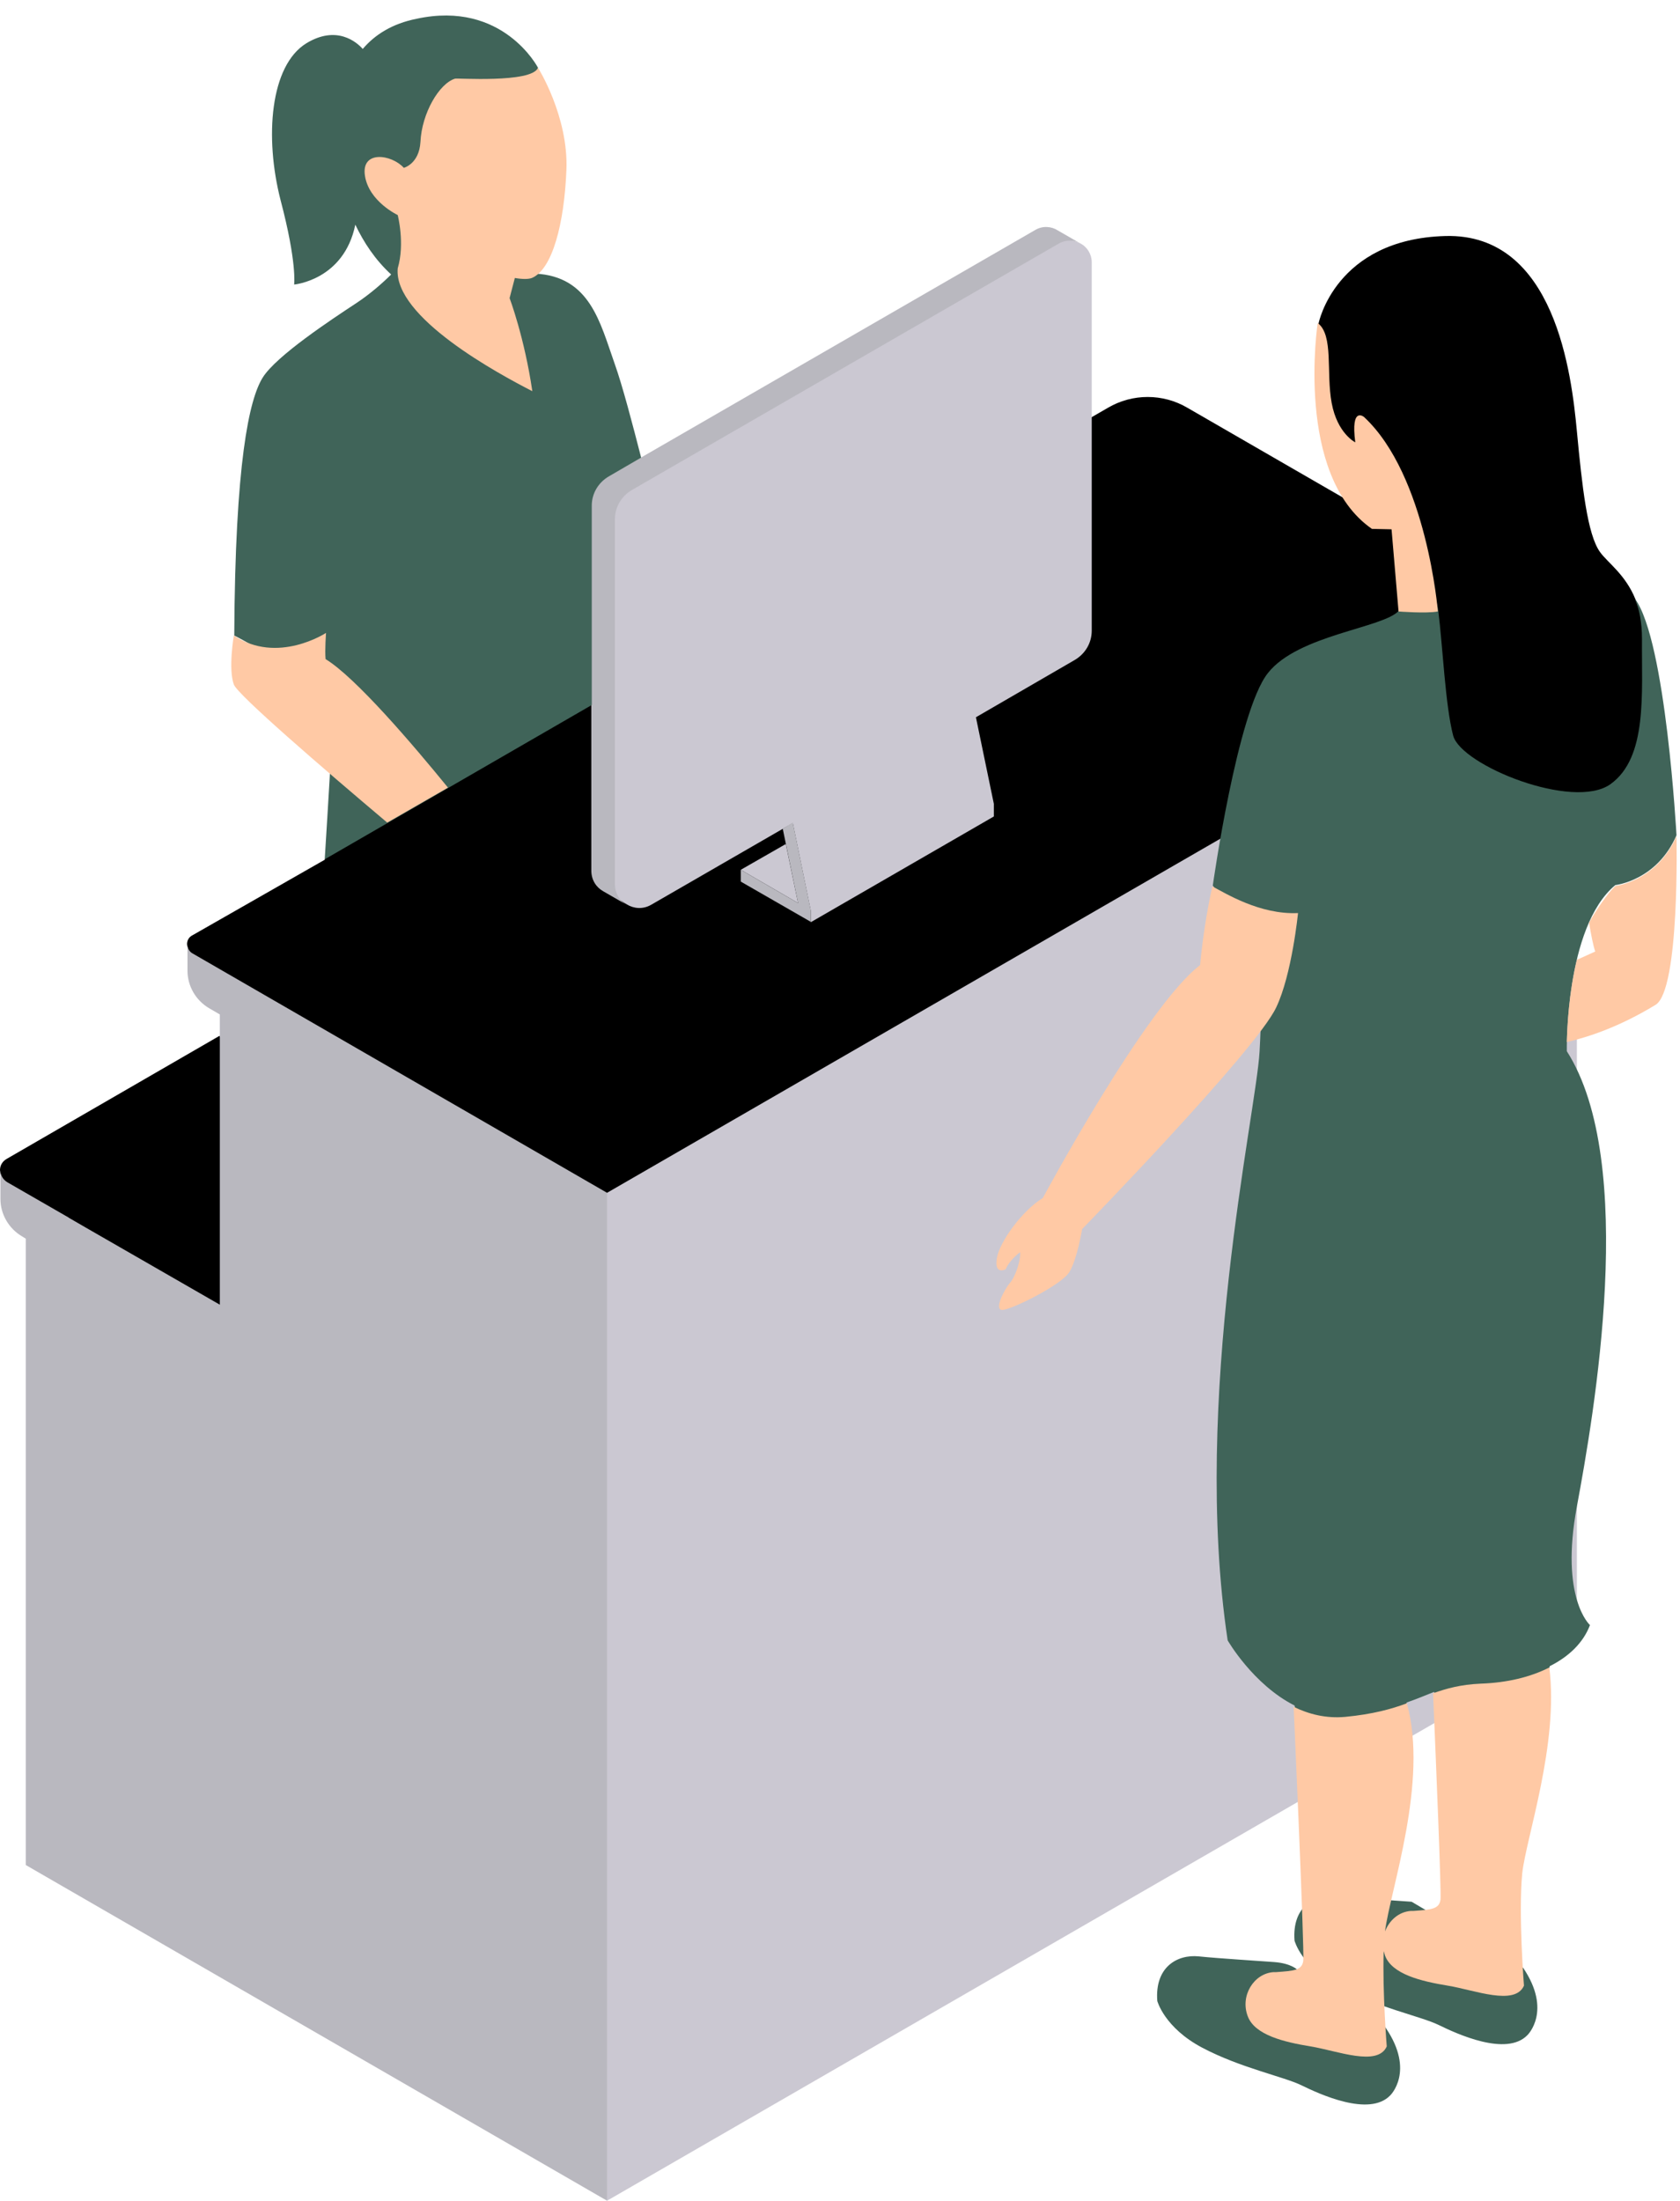
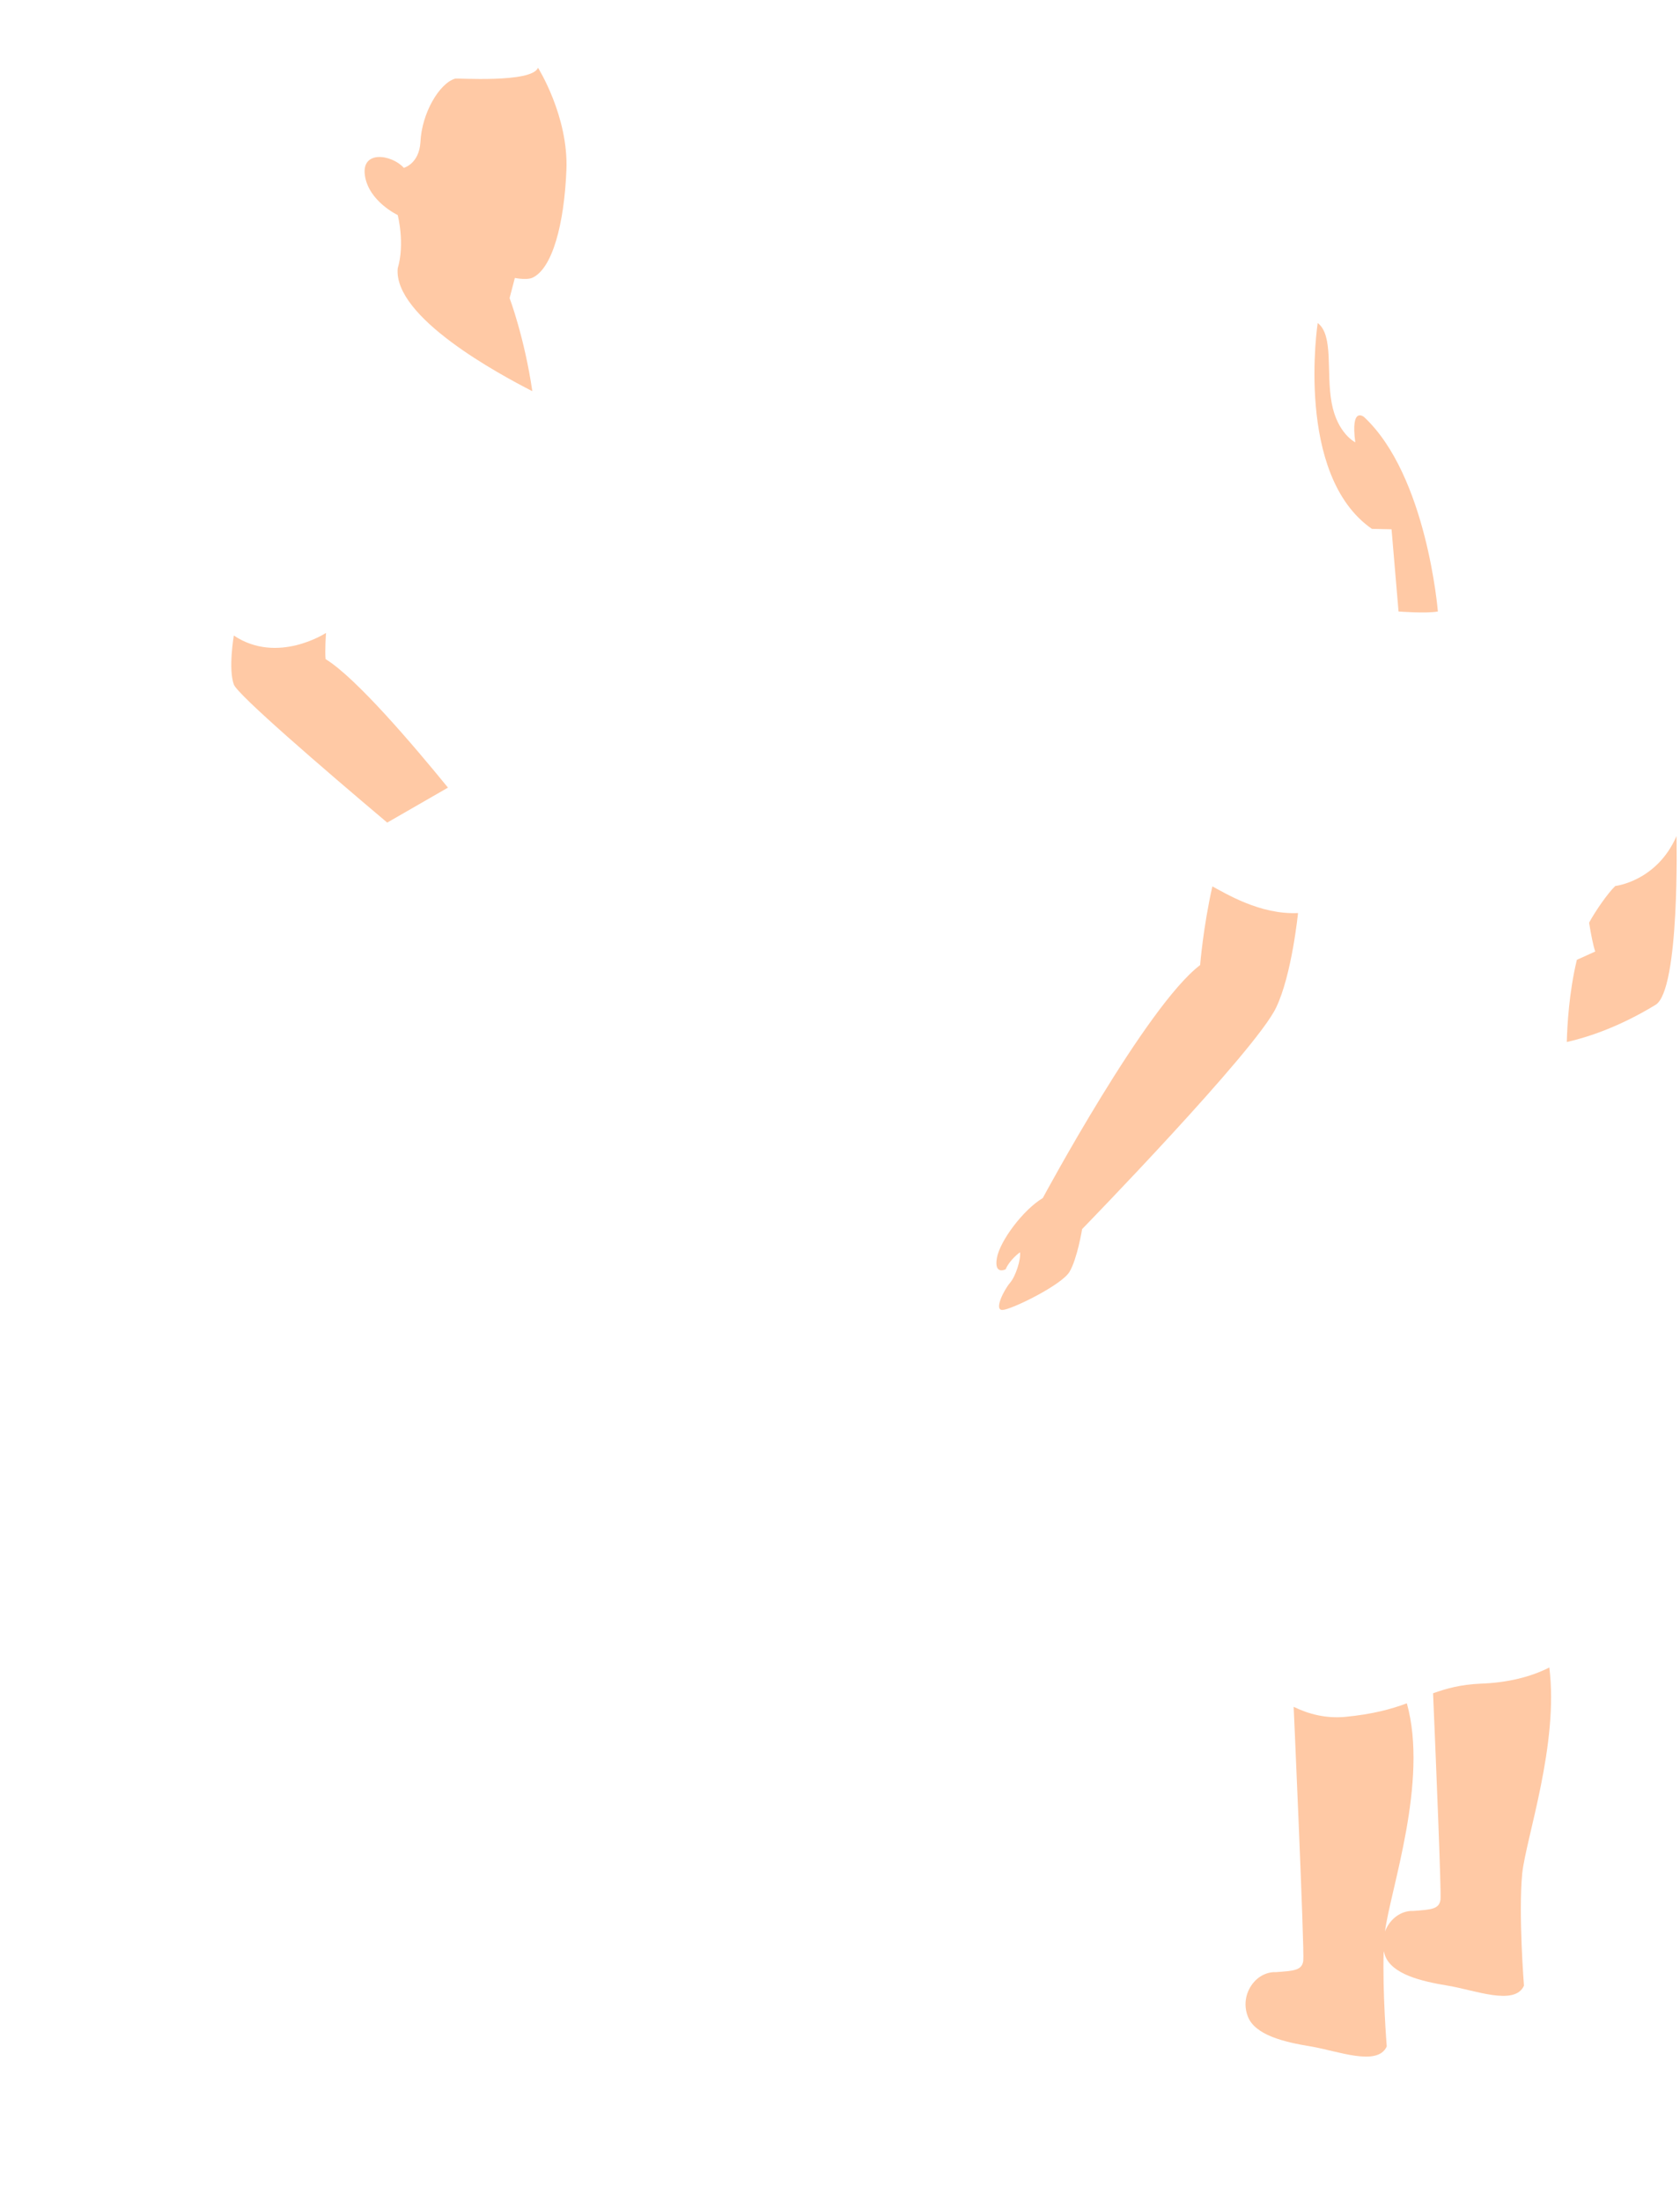
<svg xmlns="http://www.w3.org/2000/svg" fill="#000000" height="503.5" preserveAspectRatio="xMidYMid meet" version="1" viewBox="0.0 -3.5 384.4 503.5" width="384.4" zoomAndPan="magnify">
  <g id="change1_1">
-     <path d="M1.6,261.6l48.6-28.1l39.1,55.3l-32.9,20.7L2.8,273.8c-1-0.6-2.8-8.5-2.8-9.6C0,263.2,0.5,262.2,1.6,261.6z M377.7,147.7c0-3.8-2.6-11.7-3.5-14.1c-2.3-5.7-6.4-8.4-8.1-10.8c-2.9-4-4.1-15-5.3-27.7s-4.9-45.3-30.1-44.6s-29,20-29,20 s1.3,22.3,2.7,26.2c1.4,3.9,8.2,7,9.7,7c0.8,0,5,7.5,8.7,15.6l-51.1-29.5c-5.6-3.3-12.6-3.3-18.2,0l-98.2,56.7l-49-48.8l-32,95.5 L44,210.5c-0.8,0.4-1.2,1.2-1.2,2s1.9,9.3,2.7,9.7l89.9,63.9l123.3,8.8c0.3,2.5,89.7-103.9,100.7-103.8c3.1,0,10.5-5.1,12.3-6.4 C380.3,178.7,377.6,160.1,377.7,147.7z" fill="#000000" />
-   </g>
+     </g>
  <g id="change2_1">
-     <path d="M137.4,194.2l0.9-81.5c0-2.8,1.5-6.4,3.9-7.8l97.5-53.3c1.7-1,6.2-0.2,7.7,0.7c1.4,0.8,2.4,2.4,2.4,4.2v84.3 c0,2.8-1.5,5.3-3.9,6.7l-22.6,13.1l4.1,19.8v2.9l-41.9,24.2v-2.7l-4.1-20l-32.4,18.7c-1.9,1.1-4,0.9-5.6-0.1 C139.6,201.3,137.4,196.2,137.4,194.2z M169.5,195.5l13.1,7.6l-2.8-13.5L169.5,195.5z M339.8,186.4c-5.6-4.2-9.8-10.2-12.1-16.7 c-0.7-2.1-1.7-4.8-2.6-7.8L138.9,269.4l-61.2,80.4L138.9,500l221.9-128.1V194.4C353.3,193.7,345.9,191.1,339.8,186.4z" fill="#cbc8d2" />
-   </g>
+     </g>
  <g id="change3_1">
-     <path d="M0,264.2C0,264.2,0,264.2,0,264.2L0,264.2L0,264.2z M44,214.6c-0.7-0.4-1.1-1.2-1.1-1.9c0,0,0,0,0,0v1.2v4.7 c0,3.5,1.9,6.8,5,8.6l2.4,1.4V295l0,0v0l-30.6-17.6l-3.8-2.2l-0.3-0.2l-13.9-8c-1-0.6-1.6-1.6-1.6-2.7v1.8v4.7c0,3.5,1.9,6.8,5,8.6 l0.8,0.5v143.3L138.9,500V269.4l0,0L44,214.6z M179.1,186.1l3.5,17l-13.1-7.6v2.7l16,9.2v-2.7l-4.1-20L179.1,186.1z M247.3,52.3 C247.3,52.3,247.3,52.3,247.3,52.3C247.3,52.3,247.3,52.3,247.3,52.3L247.3,52.3z M236.9,49.1l-97.7,56.4c-2.4,1.4-3.9,3.9-3.9,6.7 v83.5c0,2.1,1.1,3.8,2.7,4.7l0,0l5.2,3c-1.5-0.9-2.5-2.6-2.5-4.6v-83.5c0-2.8,1.5-5.3,3.9-6.7l97.7-56.4c1.6-0.9,3.5-0.8,4.9,0 l-5.2-3C240.6,48.3,238.6,48.1,236.9,49.1z" fill="#b9b8bf" />
-   </g>
+     </g>
  <g id="change4_1">
-     <path d="M140.6,79.6c1.8,5,4.2,14.2,6.1,21.6l-7.4,4.3c-2.4,1.4-3.9,3.9-3.9,6.7v45.6l-61.1,35.3 c0.8-12.8,1.6-25.8,1.7-30.2c0.2-9.7-22.4-21-22.4-21c0.2-39.6,3.4-54,6.5-59S76,69.5,81.3,66c3.4-2.2,6.5-5,8.2-6.7 c-3.7-3.4-6.3-7.4-8.2-11.4c-2.6,12.7-14,13.7-14,13.7s0.7-4.9-3.1-19.3c-3.7-14.4-2.4-30.8,5.9-35.9C77,2.2,81.6,6.1,83,7.7 c2.8-3.3,6.8-5.8,12.3-6.9C115.1-3.5,123.1,12,123.1,12l-0.7,11.7c0,0-4.7,19.2-9.1,35c3.2,0.1,6.3,0.3,9.1,0.4 C135,59.7,137.3,70.3,140.6,79.6z M296.9,447.2c0,0-1.4-1.5-5.3-1.8c-3.9-0.3-12.4-0.8-17.3-1.3c-4.9-0.5-10.1,2.4-9.5,10.2 c0,0,1.6,6.1,10.3,10.7s18.6,6.6,22.7,8.6c4.1,2,15.5,7.3,20.3,2.3c0,0,5.7-5.5-1-15.4C310.3,450.7,296.9,447.2,296.9,447.2z M323,431.6c-3.9-0.3-12.4-0.8-17.3-1.3c-4.9-0.5-10.1,2.4-9.5,10.2c0,0,1.6,6.1,10.3,10.7c8.7,4.6,18.6,6.6,22.7,8.6 c4.1,2,15.5,7.3,20.3,2.3c0,0,5.7-5.5-1-15.4L323,431.6z M374.1,133.5C374.1,133.5,374.1,133.5,374.1,133.5c1,2.4,1.6,5.4,1.6,9.2 c-0.1,12.5,1.3,27.1-7.2,33.2s-34.2-4.3-36-11.1c-1.8-6.8-2.4-20.6-3.4-28.5c-0.1-1-0.5-2.3-0.9-3.8l-8.1,3.7 c-3.5,4-23.1,5.5-30,14.3c-7,8.8-12.6,48.6-12.6,48.6s5.9,8.5,11.1,7.8c0,0,0.4,16-0.4,30.2s-15.6,79.3-7.3,134.7 c0,0,5.8,10.1,15.3,14.9c1.6,7.3,8.2,10.3,12.5,9.9c6.2-0.6,10.3-3.9,13.2-10.6c2.3-0.8,4.2-1.6,6.2-2.4c2.5,3.8,6.1,5.5,10.7,5.3 c5.9-0.2,13.9-3.7,15.8-11.2c4.4-2.2,7.7-5.4,9.2-9.4c0,0-6.9-6.1-3-27.1c3.9-21,14-78.7-2.3-104.2c0,0-0.5-28.4,11.1-38 c0,0,9.5-1,14-11.4C383.6,187.8,381.2,143.1,374.1,133.5z" fill="#406459" />
-   </g>
+     </g>
  <g id="change5_1">
    <path d="M123.1,12c0,0,7,11.1,6.5,23.4c-0.5,12.3-3.2,22.7-7.9,24.7c-0.8,0.3-2.2,0.3-3.9,0l-1.2,4.6 c0,0,3.4,9,5.2,21.3C114.2,82.1,90,69.1,91,57.9c1.7-5.7,0-12.2,0-12.2s-6.6-3.1-7.5-9c-0.9-5.9,6.1-4.9,8.9-1.8 c0,0,3.5-0.9,3.8-5.9c0.3-6.6,4.3-13.4,7.9-14.5C104.1,14.3,121.7,15.6,123.1,12z M297,205.4c-8.8,0.4-16.7-4.6-19.6-6.1 c-2.1,9.3-2.8,18-2.8,18c-12.4,9.4-36,53.3-36,53.3c-4.5,2.7-9.8,9.8-10.5,13.7c-0.7,4,2,2.6,2,2.6c1-2.3,3.3-3.9,3.3-3.9 c0.2,1.7-1,5.5-2.3,7c-1.3,1.5-3.8,6.3-1.7,6.2s13.5-5.7,15.3-8.7c1.8-3,2.9-9.8,2.9-9.8s39.8-40.9,44.4-50.7 C295.6,219.5,297,205.4,297,205.4z M313.9,117.5l4.5,0.1l1.6,18.8c0,0,6.3,0.5,9,0c0,0-2.5-31.1-16.9-44.5c0,0-3.1-2.6-2,5.8 c0,0-4.1-2-5.4-9c-1.3-7,0.5-15.5-3.2-18.3C301.5,70.4,296.2,105.2,313.9,117.5z M74.5,147.3c-0.2-2,0.1-6,0.1-6s-11.1,7.3-21.1,0.6 c0,0-1.3,7.6,0,11.2c0.8,2.3,20.4,19.2,35.1,31.6l13.9-8C94.6,167,81.4,151.5,74.5,147.3z M383.6,187.8c-4.5,10.3-13.9,11.4-14,11.4 c0,0,0,0,0,0c-1.7,1.6-4.6,5.8-6,8.4c0,0,0,0,0,0c0.4,2.5,0.9,5.1,1.4,6.6l-4.2,1.9c-1.8,7.5-2.2,15-2.3,18.8 c4.9-1.1,12.1-3.5,20.3-8.5C384.4,223,383.6,187.8,383.6,187.8z M354.5,378c-4.3,2.2-9.7,3.5-15.7,3.7c-4.6,0.2-7.8,1.1-10.9,2.2 c0.7,16.4,1.9,45.6,1.7,47.2c-0.3,2.2-2.1,2.3-6.2,2.6c-0.2,0-0.4,0-0.6,0c-2.7,0.2-4.9,2.1-5.9,4.7c1.2-9.5,10-34.3,5-52.2 c-3.5,1.3-7.8,2.5-14.1,3.1c-4.4,0.4-8.3-0.6-11.8-2.3c0,0,0,0,0,0s2.5,55.8,2.2,58.1c-0.3,2.2-2.1,2.3-6.2,2.6c-0.2,0-0.4,0-0.6,0 c-4.5,0.3-7.7,5.4-5.9,10.1c1.6,4.3,8.3,5.9,14.4,6.9c6.1,1,15.3,4.7,17.4,0c0,0-1-12.5-0.7-21.8c0.1,0.3,0.2,0.7,0.3,1 c1.6,4.3,8.3,5.9,14.4,6.9c6.1,1,15.3,4.7,17.4,0c0,0-1.3-16.3-0.4-25.7C349.2,416.9,356.7,395.5,354.5,378z" fill="#ffc9a5" />
  </g>
</svg>